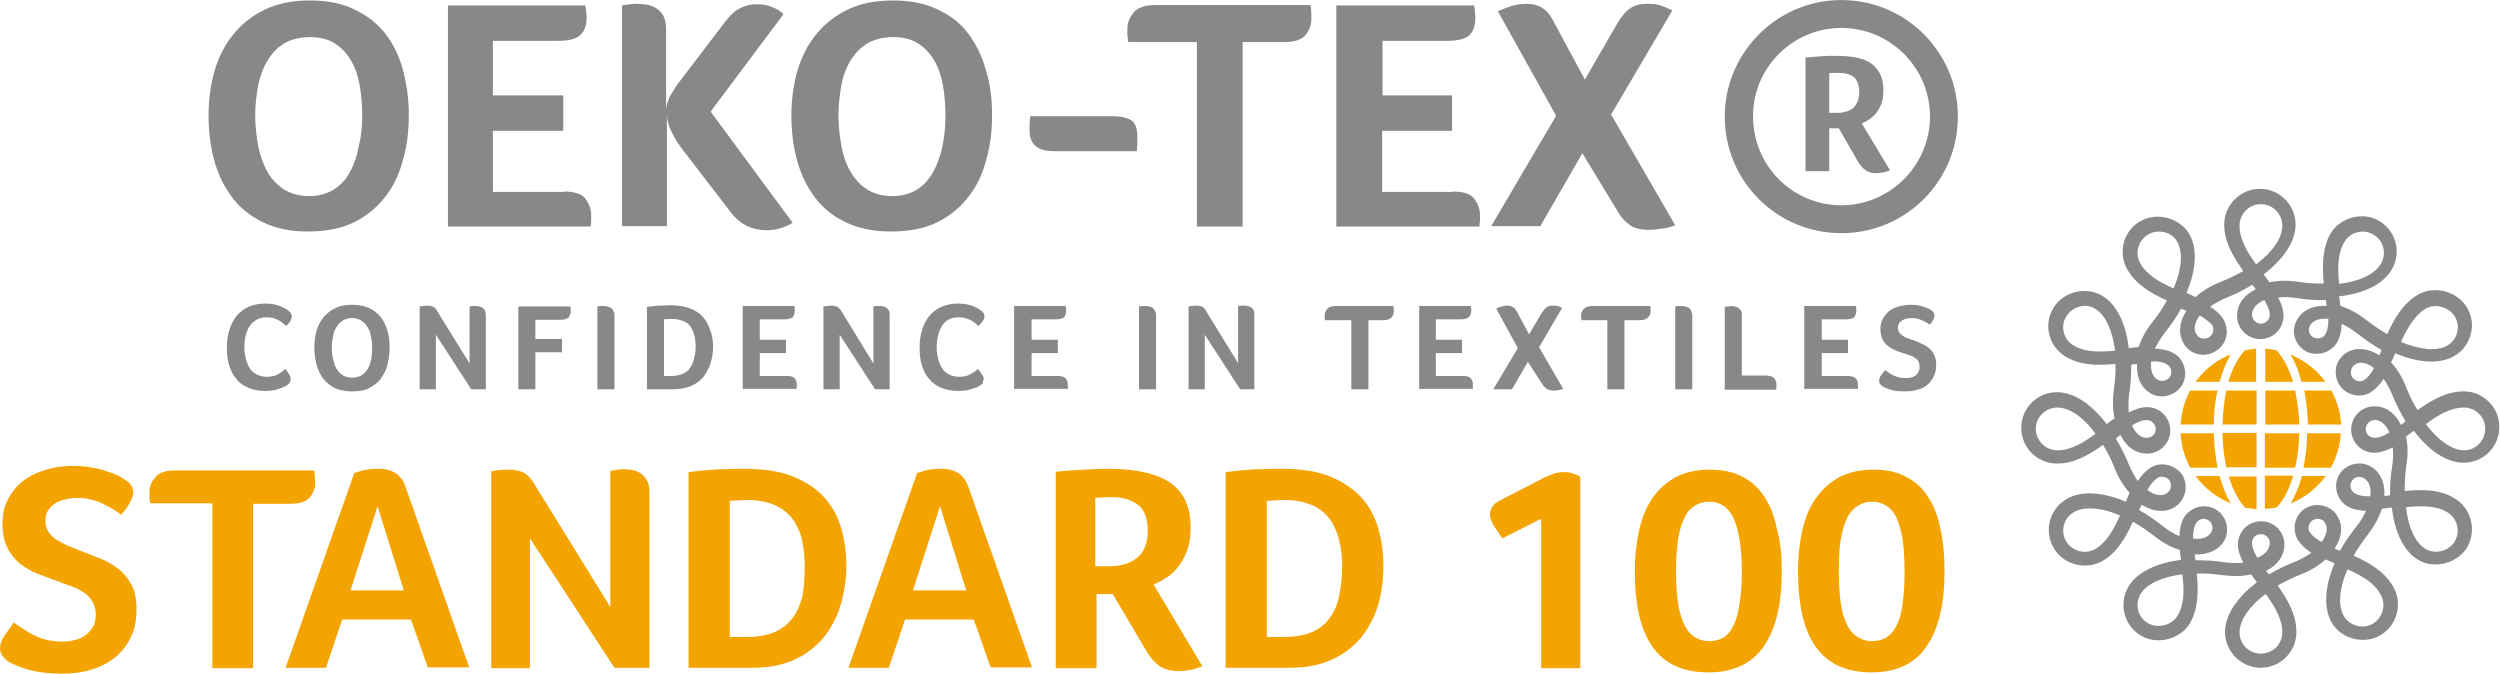
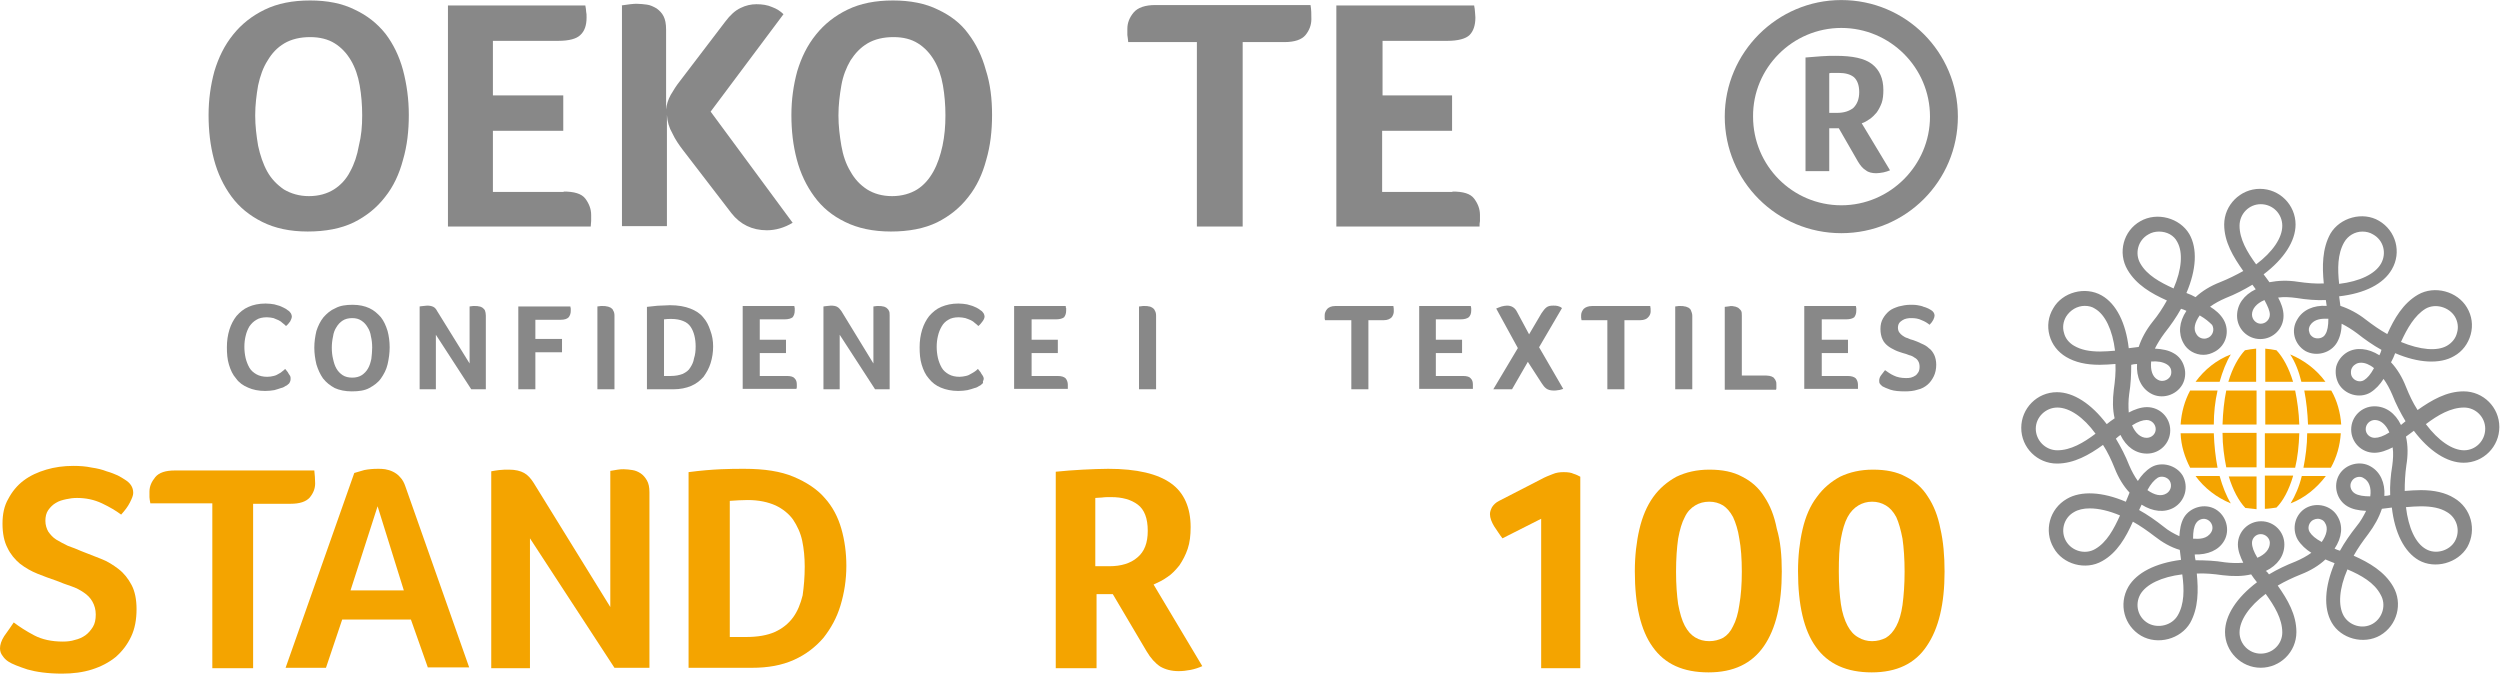
<svg xmlns="http://www.w3.org/2000/svg" width="100%" height="100%" viewBox="0 0 1150 310" version="1.1" xml:space="preserve" style="fill-rule:evenodd;clip-rule:evenodd;stroke-linejoin:round;stroke-miterlimit:2;">
  <g transform="matrix(1.915,0,0,1.915,-38.681,-432.193)">
    <path d="M89.4,318C89.3,318.1 89.1,318.3 88.8,318.4C88.5,318.6 88.2,318.8 87.7,318.9C87.2,319.1 86.7,319.2 86.1,319.4C85.5,319.5 84.7,319.6 83.9,319.6C82.3,319.6 80.9,319.3 79.8,318.8C78.6,318.3 77.6,317.6 76.9,316.6C76.1,315.7 75.6,314.6 75.2,313.3C74.8,312 74.7,310.6 74.7,309.1C74.7,307.6 74.9,306.2 75.3,304.9C75.7,303.6 76.3,302.5 77,301.6C77.8,300.7 78.7,299.9 79.9,299.4C81,298.9 82.4,298.6 84,298.6C84.8,298.6 85.5,298.7 86.1,298.8C86.7,299 87.3,299.1 87.7,299.3C88.2,299.5 88.5,299.7 88.9,299.9C89.2,300.1 89.4,300.3 89.6,300.4C89.8,300.6 89.9,300.7 90.1,301C90.2,301.2 90.3,301.5 90.3,301.7C90.3,302.1 90.1,302.5 89.9,302.9C89.6,303.3 89.3,303.7 88.9,304C88.7,303.8 88.4,303.5 88.1,303.3C87.8,303 87.5,302.8 87.1,302.6C86.7,302.4 86.3,302.3 85.9,302.1C85.4,302 84.9,301.9 84.3,301.9C83.3,301.9 82.4,302.1 81.8,302.5C81.1,302.9 80.6,303.4 80.1,304.1C79.7,304.8 79.4,305.5 79.2,306.4C79,307.2 78.9,308.1 78.9,309C78.9,309.9 79,310.8 79.2,311.7C79.4,312.5 79.7,313.3 80.1,314C80.5,314.7 81.1,315.2 81.8,315.6C82.5,316 83.4,316.2 84.4,316.2C85,316.2 85.5,316.1 85.9,316C86.4,315.9 86.8,315.7 87.1,315.5C87.5,315.3 87.8,315.1 88,314.9C88.3,314.7 88.5,314.5 88.7,314.3C88.8,314.5 89,314.6 89.1,314.8C89.3,315 89.4,315.2 89.5,315.4C89.6,315.6 89.8,315.8 89.9,316C90,316.2 90,316.4 90,316.6C90,316.9 90,317.1 89.9,317.3C89.8,317.6 89.7,317.8 89.4,318" style="fill:rgb(136,136,136);fill-rule:nonzero;" />
  </g>
  <g transform="matrix(1.915,0,0,1.915,-38.681,-432.193)">
    <path d="M113.8,309.1C113.8,310.5 113.6,311.9 113.3,313.2C113,314.5 112.4,315.6 111.7,316.6C111,317.6 110,318.3 108.9,318.9C107.8,319.5 106.4,319.7 104.7,319.7C103.1,319.7 101.7,319.4 100.6,318.9C99.5,318.3 98.6,317.6 97.8,316.6C97.1,315.6 96.6,314.5 96.2,313.2C95.9,311.9 95.7,310.6 95.7,309.2C95.7,307.8 95.9,306.5 96.2,305.2C96.6,304 97.1,302.9 97.9,301.9C98.7,301 99.6,300.2 100.8,299.7C101.9,299.1 103.3,298.9 104.9,298.9C106.5,298.9 107.8,299.2 108.9,299.7C110,300.2 110.9,301 111.7,301.9C112.4,302.8 112.9,303.9 113.3,305.2C113.6,306.3 113.8,307.7 113.8,309.1M109.6,309.2C109.6,308.2 109.5,307.3 109.3,306.5C109.2,305.7 108.9,304.9 108.5,304.3C108.1,303.6 107.6,303.1 107,302.7C106.4,302.3 105.7,302.1 104.8,302.1C103.9,302.1 103.1,302.3 102.5,302.7C101.9,303.1 101.4,303.6 101,304.3C100.6,304.9 100.3,305.7 100.2,306.5C100,307.4 99.9,308.3 99.9,309.2C99.9,310.2 100,311.1 100.2,311.9C100.4,312.8 100.6,313.5 101,314.2C101.4,314.9 101.9,315.4 102.5,315.8C103.1,316.2 103.9,316.4 104.8,316.4C105.7,316.4 106.5,316.2 107.1,315.8C107.7,315.4 108.2,314.9 108.6,314.2C109,313.5 109.2,312.8 109.4,311.9C109.5,311 109.6,310.1 109.6,309.2" style="fill:rgb(136,136,136);fill-rule:nonzero;" />
  </g>
  <g transform="matrix(1.915,0,0,1.915,-38.681,-432.193)">
    <path d="M136.9,319.2L133.4,319.2L124.9,306.1L124.9,319.2L121,319.2L121,299.3C121.2,299.3 121.5,299.2 121.8,299.2C122.1,299.2 122.5,299.1 122.8,299.1C123.4,299.1 123.9,299.2 124.3,299.4C124.7,299.6 125,300 125.2,300.4L133,313L133,299.3C133.3,299.3 133.5,299.2 133.8,299.2L134.4,299.2C134.7,299.2 135,299.2 135.3,299.3C135.6,299.3 135.9,299.5 136.1,299.6C136.3,299.8 136.6,300 136.7,300.3C136.8,300.6 136.9,301 136.9,301.5L136.9,319.2Z" style="fill:rgb(136,136,136);fill-rule:nonzero;" />
  </g>
  <g transform="matrix(1.915,0,0,1.915,-38.681,-432.193)">
    <path d="M148.8,307.1L155.2,307.1L155.2,310.3L148.8,310.3L148.8,319.2L144.7,319.2L144.7,299.3L157.2,299.3C157.2,299.5 157.3,299.7 157.3,299.8L157.3,300.4C157.3,301 157.1,301.5 156.8,301.9C156.4,302.3 155.8,302.5 154.9,302.5L148.8,302.5L148.8,307.1Z" style="fill:rgb(136,136,136);fill-rule:nonzero;" />
  </g>
  <g transform="matrix(1.915,0,0,1.915,-38.681,-432.193)">
    <path d="M163.7,299.3C164,299.3 164.3,299.2 164.5,299.2L165.1,299.2C165.4,299.2 165.7,299.2 166,299.3C166.3,299.3 166.6,299.5 166.9,299.6C167.2,299.8 167.4,300 167.5,300.3C167.7,300.6 167.8,301 167.8,301.5L167.8,319.2L163.7,319.2L163.7,299.3Z" style="fill:rgb(136,136,136);fill-rule:nonzero;" />
  </g>
  <g transform="matrix(1.915,0,0,1.915,-38.681,-432.193)">
    <path d="M191.5,308.9C191.5,310.3 191.3,311.6 190.9,312.9C190.5,314.2 189.9,315.2 189.2,316.2C188.4,317.1 187.4,317.9 186.2,318.4C185,318.9 183.6,319.2 181.9,319.2L175.6,319.2L175.6,299.4C176.9,299.3 177.9,299.1 178.8,299.1C179.7,299.1 180.5,299 181.1,299C183.1,299 184.7,299.3 186,299.8C187.3,300.3 188.4,301 189.1,301.9C189.9,302.8 190.4,303.8 190.8,305C191.3,306.3 191.5,307.6 191.5,308.9M187.3,308.9C187.3,308 187.2,307.1 187,306.3C186.8,305.5 186.5,304.8 186.1,304.2C185.7,303.6 185.1,303.1 184.3,302.8C183.6,302.5 182.6,302.3 181.5,302.3C180.9,302.3 180.3,302.3 179.7,302.4L179.7,316L181.3,316C182.5,316 183.4,315.8 184.2,315.5C185,315.1 185.6,314.7 186,314C186.4,313.4 186.8,312.6 186.9,311.8C187.2,310.9 187.3,310 187.3,308.9" style="fill:rgb(136,136,136);fill-rule:nonzero;" />
  </g>
  <g transform="matrix(1.915,0,0,1.915,-38.681,-432.193)">
    <path d="M209.2,316C210.2,316 210.8,316.2 211.1,316.6C211.5,317 211.6,317.5 211.6,318.1L211.6,318.6C211.6,318.7 211.6,318.9 211.5,319.1L198.6,319.1L198.6,299.2L211,299.2C211,299.4 211.1,299.6 211.1,299.7L211.1,300.3C211.1,301 210.9,301.5 210.6,301.9C210.2,302.2 209.6,302.4 208.6,302.4L202.7,302.4L202.7,307.3L209,307.3L209,310.5L202.7,310.5L202.7,316L209.2,316Z" style="fill:rgb(136,136,136);fill-rule:nonzero;" />
  </g>
  <g transform="matrix(1.915,0,0,1.915,-38.681,-432.193)">
    <path d="M233.9,319.2L230.4,319.2L221.9,306.1L221.9,319.2L218,319.2L218,299.3C218.2,299.3 218.5,299.2 218.8,299.2C219.1,299.2 219.5,299.1 219.8,299.1C220.4,299.1 221,299.2 221.3,299.4C221.7,299.6 222,300 222.3,300.4L230,313L230,299.3C230.3,299.3 230.5,299.2 230.8,299.2L231.4,299.2C231.7,299.2 232,299.2 232.3,299.3C232.6,299.3 232.9,299.5 233.1,299.6C233.3,299.8 233.6,300 233.7,300.3C233.9,300.6 233.9,301 233.9,301.5L233.9,319.2Z" style="fill:rgb(136,136,136);fill-rule:nonzero;" />
  </g>
  <g transform="matrix(1.915,0,0,1.915,-38.681,-432.193)">
    <path d="M256,318C255.9,318.1 255.7,318.3 255.4,318.4C255.1,318.6 254.8,318.8 254.3,318.9C253.8,319.1 253.3,319.2 252.6,319.4C252,319.5 251.2,319.6 250.4,319.6C248.8,319.6 247.4,319.3 246.2,318.8C245,318.3 244.1,317.6 243.3,316.6C242.5,315.7 242,314.6 241.6,313.3C241.2,312 241.1,310.6 241.1,309.1C241.1,307.6 241.3,306.2 241.7,304.9C242.1,303.6 242.7,302.5 243.4,301.6C244.2,300.7 245.1,299.9 246.3,299.4C247.5,298.9 248.8,298.6 250.4,298.6C251.2,298.6 251.9,298.7 252.5,298.8C253.1,299 253.7,299.1 254.1,299.3C254.6,299.5 255,299.7 255.3,299.9C255.6,300.1 255.8,300.3 256,300.4C256.2,300.6 256.3,300.7 256.5,301C256.6,301.2 256.7,301.5 256.7,301.7C256.7,302.1 256.5,302.5 256.2,302.9C255.9,303.3 255.6,303.7 255.2,304C255,303.8 254.7,303.5 254.4,303.3C254.1,303 253.8,302.8 253.4,302.6C253,302.4 252.6,302.3 252.1,302.1C251.6,302 251.1,301.9 250.5,301.9C249.5,301.9 248.6,302.1 248,302.5C247.3,302.9 246.8,303.4 246.4,304.1C246,304.8 245.7,305.5 245.5,306.4C245.3,307.2 245.2,308.1 245.2,309C245.2,309.9 245.3,310.8 245.5,311.7C245.7,312.5 246,313.3 246.4,314C246.8,314.7 247.4,315.2 248.1,315.6C248.8,316 249.7,316.2 250.7,316.2C251.2,316.2 251.7,316.1 252.2,316C252.7,315.9 253.1,315.7 253.4,315.5C253.8,315.3 254.1,315.1 254.4,314.9C254.7,314.7 254.9,314.5 255.1,314.3C255.2,314.5 255.4,314.6 255.5,314.8C255.7,315 255.8,315.2 255.9,315.4C256,315.6 256.2,315.8 256.3,316C256.4,316.2 256.5,316.4 256.5,316.6C256.5,316.9 256.4,317.1 256.3,317.3C256.4,317.6 256.3,317.8 256,318" style="fill:rgb(136,136,136);fill-rule:nonzero;" />
  </g>
  <g transform="matrix(1.915,0,0,1.915,-38.681,-432.193)">
    <path d="M274.2,316C275.2,316 275.8,316.2 276.2,316.6C276.5,317 276.7,317.5 276.7,318.1L276.7,319.1L263.8,319.1L263.8,299.2L276.2,299.2C276.2,299.4 276.2,299.6 276.3,299.7L276.3,300.3C276.3,301 276.1,301.5 275.8,301.9C275.4,302.2 274.8,302.4 273.8,302.4L268,302.4L268,307.3L274.3,307.3L274.3,310.5L268,310.5L268,316L274.2,316Z" style="fill:rgb(136,136,136);fill-rule:nonzero;" />
  </g>
  <g transform="matrix(1.915,0,0,1.915,-38.681,-432.193)">
    <path d="M293.9,299.3C294.2,299.3 294.5,299.2 294.7,299.2L295.3,299.2C295.6,299.2 295.9,299.2 296.2,299.3C296.5,299.3 296.8,299.5 297,299.6C297.3,299.8 297.5,300 297.6,300.3C297.8,300.6 297.9,301 297.9,301.5L297.9,319.2L293.8,319.2L293.8,299.3L293.9,299.3Z" style="fill:rgb(136,136,136);fill-rule:nonzero;" />
  </g>
  <g transform="matrix(1.915,0,0,1.915,-38.681,-432.193)">
-     <path d="M321.5,319.2L318.1,319.2L309.6,306.1L309.6,319.2L305.7,319.2L305.7,299.3C305.9,299.3 306.2,299.2 306.5,299.2C306.8,299.2 307.2,299.1 307.5,299.1C308.1,299.1 308.6,299.2 309,299.4C309.4,299.6 309.7,300 309.9,300.4L317.6,312.9L317.6,299.2C317.9,299.2 318.1,299.1 318.4,299.1L319,299.1C319.3,299.1 319.6,299.1 319.9,299.2C320.2,299.2 320.5,299.4 320.7,299.5C321,299.7 321.2,299.9 321.3,300.2C321.5,300.5 321.5,300.9 321.5,301.4L321.5,319.2Z" style="fill:rgb(136,136,136);fill-rule:nonzero;" />
-   </g>
+     </g>
  <g transform="matrix(1.915,0,0,1.915,-38.681,-432.193)">
    <path d="M344.8,302.6L338.5,302.6C338.4,302.4 338.4,302.2 338.4,302L338.4,301.4C338.4,300.9 338.6,300.4 339,299.9C339.4,299.5 340,299.2 340.9,299.2L354.9,299.2C355,299.6 355,300 355,300.5C355,301 354.8,301.5 354.5,301.9C354.1,302.3 353.5,302.6 352.6,302.6L348.9,302.6L348.9,319.2L344.8,319.2L344.8,302.6Z" style="fill:rgb(136,136,136);fill-rule:nonzero;" />
  </g>
  <g transform="matrix(1.915,0,0,1.915,-38.681,-432.193)">
    <path d="M371.6,316C372.6,316 373.2,316.2 373.5,316.6C373.9,317 374,317.5 374,318.1L374,319.1L361.1,319.1L361.1,299.2L373.5,299.2C373.5,299.4 373.6,299.6 373.6,299.7L373.6,300.3C373.6,301 373.4,301.5 373,301.9C372.6,302.2 372,302.4 371,302.4L365.1,302.4L365.1,307.3L371.4,307.3L371.4,310.5L365.1,310.5L365.1,316L371.6,316Z" style="fill:rgb(136,136,136);fill-rule:nonzero;" />
  </g>
  <g transform="matrix(1.915,0,0,1.915,-38.681,-432.193)">
    <path d="M387.2,312.6L383.4,319.2L378.9,319.2L384.8,309.3L379.6,299.8C380,299.6 380.4,299.5 380.9,299.3C381.3,299.2 381.8,299.1 382.2,299.1C383.3,299.1 384.1,299.6 384.6,300.6L387.5,306L390.5,300.9C390.9,300.3 391.3,299.8 391.7,299.5C392.1,299.2 392.6,299.1 393.3,299.1C393.7,299.1 394.1,299.1 394.4,299.2C394.7,299.3 395.1,299.4 395.4,299.7L389.9,309.1L395.7,319.1C395.3,319.2 394.9,319.4 394.5,319.4C394.1,319.5 393.7,319.5 393.4,319.5C392.6,319.5 392,319.3 391.6,319C391.2,318.7 390.8,318.2 390.5,317.7L387.2,312.6Z" style="fill:rgb(136,136,136);fill-rule:nonzero;" />
  </g>
  <g transform="matrix(1.915,0,0,1.915,-38.681,-432.193)">
    <path d="M406.3,302.6L400.1,302.6C400.1,302.4 400,302.2 400,302L400,301.4C400,300.9 400.2,300.4 400.6,299.9C401,299.5 401.7,299.2 402.6,299.2L416.6,299.2C416.7,299.6 416.7,300 416.7,300.5C416.7,301 416.5,301.5 416.1,301.9C415.8,302.3 415.1,302.6 414.2,302.6L410.4,302.6L410.4,319.2L406.3,319.2L406.3,302.6Z" style="fill:rgb(136,136,136);fill-rule:nonzero;" />
  </g>
  <g transform="matrix(1.915,0,0,1.915,-38.681,-432.193)">
    <path d="M422.6,299.3C422.9,299.3 423.1,299.2 423.4,299.2L424,299.2C424.3,299.2 424.6,299.2 424.9,299.3C425.2,299.3 425.5,299.5 425.8,299.6C426.1,299.8 426.3,300 426.4,300.3C426.5,300.6 426.7,301 426.7,301.5L426.7,319.2L422.6,319.2L422.6,299.3Z" style="fill:rgb(136,136,136);fill-rule:nonzero;" />
  </g>
  <g transform="matrix(1.915,0,0,1.915,-38.681,-432.193)">
    <path d="M438.6,315.9L444.5,315.9C445,315.9 445.4,316 445.7,316.1C446,316.2 446.3,316.4 446.4,316.6C446.6,316.8 446.7,317 446.8,317.3C446.9,317.5 446.9,317.8 446.9,318.1L446.9,318.8C446.9,319.1 446.9,319.2 446.8,319.3L434.5,319.3L434.5,299.4C434.8,299.4 435.1,299.3 435.3,299.3C435.6,299.3 435.8,299.2 435.9,299.2C436.2,299.2 436.5,299.2 436.8,299.3C437.1,299.3 437.4,299.5 437.7,299.6C437.9,299.8 438.2,300 438.4,300.3C438.6,300.6 438.6,301 438.6,301.5L438.6,315.9Z" style="fill:rgb(136,136,136);fill-rule:nonzero;" />
  </g>
  <g transform="matrix(1.915,0,0,1.915,-38.681,-432.193)">
    <path d="M464,316C464.9,316 465.6,316.2 466,316.6C466.3,317 466.5,317.5 466.5,318.1L466.5,319.1L453.6,319.1L453.6,299.2L466,299.2C466,299.4 466.1,299.6 466.1,299.7L466.1,300.3C466.1,301 465.9,301.5 465.6,301.9C465.2,302.2 464.6,302.4 463.6,302.4L457.8,302.4L457.8,307.3L464.1,307.3L464.1,310.5L457.8,310.5L457.8,316L464,316Z" style="fill:rgb(136,136,136);fill-rule:nonzero;" />
  </g>
  <g transform="matrix(1.915,0,0,1.915,-38.681,-432.193)">
    <path d="M473,314.6C473.6,315 474.2,315.5 475.1,315.9C475.9,316.3 476.9,316.5 478,316.5C478.4,316.5 478.8,316.5 479.2,316.4C479.6,316.3 480,316.1 480.3,315.9C480.6,315.7 480.8,315.4 481,315.1C481.2,314.8 481.3,314.3 481.3,313.8C481.3,313.3 481.2,312.8 481,312.5C480.8,312.1 480.5,311.8 480.1,311.6C479.7,311.3 479.3,311.1 478.8,311C478.3,310.8 477.8,310.6 477.3,310.5C476.7,310.3 476,310.1 475.4,309.8C474.8,309.5 474.2,309.2 473.7,308.8C473.2,308.4 472.7,307.9 472.4,307.2C472.1,306.6 471.9,305.7 471.9,304.7C471.9,303.7 472.1,302.9 472.5,302.2C472.9,301.5 473.4,300.9 474,300.4C474.6,299.9 475.4,299.6 476.3,299.3C477.1,299.1 478.1,298.9 479,298.9C479.6,298.9 480.3,298.9 480.8,299C481.4,299.1 481.9,299.2 482.3,299.4C482.8,299.5 483.1,299.7 483.4,299.8C483.7,300 484,300.1 484.1,300.2C484.6,300.5 484.9,301 484.9,301.5C484.9,301.7 484.8,302.1 484.6,302.5C484.4,302.9 484.1,303.3 483.7,303.7C483.2,303.3 482.6,302.9 481.8,302.6C481,302.2 480.2,302.1 479.3,302.1C479,302.1 478.6,302.1 478.2,302.2C477.8,302.3 477.5,302.4 477.2,302.6C476.9,302.8 476.6,303 476.4,303.3C476.2,303.6 476.1,304 476.1,304.4C476.1,304.8 476.2,305.2 476.4,305.5C476.6,305.8 476.9,306.1 477.2,306.3C477.5,306.5 477.9,306.8 478.4,306.9C478.8,307.1 479.3,307.3 479.8,307.4C480.4,307.6 481.1,307.9 481.7,308.2C482.4,308.5 483,308.8 483.5,309.3C484.1,309.7 484.5,310.3 484.8,310.9C485.1,311.5 485.3,312.4 485.3,313.3C485.3,314.3 485.1,315.3 484.7,316.1C484.3,316.9 483.8,317.6 483.2,318.1C482.6,318.6 481.8,319.1 480.8,319.3C479.9,319.6 478.9,319.7 477.8,319.7C476.4,319.7 475.2,319.6 474.3,319.3C473.4,319 472.8,318.7 472.4,318.5C472.2,318.3 472,318.2 471.8,317.9C471.6,317.7 471.6,317.4 471.6,317.1C471.6,316.8 471.7,316.3 472,315.9C472.4,315.4 472.7,315 473,314.6" style="fill:rgb(136,136,136);fill-rule:nonzero;" />
  </g>
  <g transform="matrix(1.915,0,0,1.915,-38.681,-432.193)">
    <path d="M118.4,253.3C118.4,257.1 118,260.7 117,264.1C116.1,267.5 114.7,270.5 112.7,273C110.7,275.6 108.2,277.6 105.2,279.1C102.1,280.6 98.4,281.3 94.1,281.3C89.8,281.3 86.2,280.5 83.2,279C80.2,277.5 77.7,275.5 75.8,272.9C73.9,270.3 72.5,267.4 71.6,264C70.7,260.6 70.3,257.1 70.3,253.3C70.3,249.6 70.8,246.1 71.7,242.8C72.7,239.5 74.1,236.6 76.2,234C78.2,231.5 80.7,229.5 83.8,228C86.9,226.5 90.5,225.8 94.7,225.8C98.8,225.8 102.4,226.5 105.4,228C108.4,229.4 110.8,231.3 112.8,233.8C114.7,236.3 116.1,239.2 117,242.5C117.9,245.9 118.4,249.5 118.4,253.3M107.2,253.4C107.2,250.9 107,248.5 106.6,246.2C106.2,243.9 105.5,241.9 104.5,240.2C103.5,238.5 102.2,237.1 100.6,236.1C99,235.1 97,234.6 94.7,234.6C92.3,234.6 90.2,235.1 88.5,236.1C86.8,237.1 85.5,238.5 84.5,240.2C83.4,241.9 82.7,243.9 82.2,246.2C81.8,248.5 81.5,250.9 81.5,253.4C81.5,256 81.8,258.3 82.2,260.7C82.7,263 83.4,265.1 84.4,266.9C85.4,268.7 86.8,270.1 88.4,271.2C90.1,272.2 92.1,272.8 94.4,272.8C96.8,272.8 98.8,272.2 100.4,271.2C102,270.2 103.4,268.7 104.3,266.9C105.3,265.1 106,263 106.4,260.7C107,258.3 107.2,256 107.2,253.4" style="fill:rgb(136,136,136);fill-rule:nonzero;" />
  </g>
  <g transform="matrix(1.915,0,0,1.915,-38.681,-432.193)">
    <path d="M155.6,271.7C158.1,271.7 159.9,272.2 160.8,273.4C161.7,274.6 162.2,275.9 162.2,277.3L162.2,278.8C162.2,279.2 162.1,279.6 162.1,280.1L127.8,280.1L127.8,227L160.8,227C160.9,227.6 161,228.1 161,228.5C161.1,228.9 161.1,229.3 161.1,229.9C161.1,231.8 160.6,233.2 159.6,234.1C158.7,235 156.9,235.5 154.3,235.5L138.6,235.5L138.6,248.6L155.5,248.6L155.5,257.1L138.6,257.1L138.6,271.8L155.6,271.8L155.6,271.7Z" style="fill:rgb(136,136,136);fill-rule:nonzero;" />
  </g>
  <g transform="matrix(1.915,0,0,1.915,-38.681,-432.193)">
    <path d="M169.4,227C170.2,226.9 170.9,226.8 171.6,226.7C172.3,226.6 172.9,226.6 173.2,226.6C174,226.6 174.8,226.7 175.6,226.8C176.4,226.9 177.2,227.3 177.9,227.7C178.6,228.2 179.2,228.8 179.6,229.6C180,230.4 180.2,231.4 180.2,232.8L180.2,252C180.3,250.8 180.7,249.6 181.3,248.5C182,247.3 182.7,246.2 183.5,245.2L194.4,230.9C195.6,229.3 196.8,228.2 198.1,227.6C199.3,227 200.6,226.7 201.9,226.7C203.3,226.7 204.6,226.9 205.7,227.4C206.8,227.8 207.7,228.4 208.4,229.1L190.9,252.5L210.6,279.2C208.6,280.4 206.5,281 204.4,281C200.9,281 198,279.6 195.9,276.9L184.3,261.8C183.3,260.5 182.4,259.2 181.7,257.7C180.9,256.3 180.5,254.9 180.4,253.3L180.4,280L169.6,280L169.6,227L169.4,227Z" style="fill:rgb(136,136,136);fill-rule:nonzero;" />
  </g>
  <g transform="matrix(1.915,0,0,1.915,-38.681,-432.193)">
    <path d="M258.5,253.3C258.5,257.1 258.1,260.7 257.1,264.1C256.2,267.5 254.8,270.5 252.8,273C250.8,275.6 248.3,277.6 245.3,279.1C242.2,280.6 238.5,281.3 234.2,281.3C229.9,281.3 226.2,280.5 223.2,279C220.1,277.5 217.7,275.5 215.8,272.9C213.9,270.3 212.5,267.4 211.6,264C210.7,260.6 210.3,257.1 210.3,253.3C210.3,249.6 210.8,246.1 211.7,242.8C212.7,239.5 214.1,236.6 216.2,234C218.2,231.5 220.7,229.5 223.8,228C226.9,226.5 230.5,225.8 234.7,225.8C238.8,225.8 242.5,226.5 245.5,228C248.5,229.4 251,231.3 252.8,233.8C254.7,236.3 256.1,239.2 257,242.5C258.1,245.9 258.5,249.5 258.5,253.3M247.3,253.4C247.3,250.9 247.1,248.5 246.7,246.2C246.3,243.9 245.6,241.9 244.6,240.2C243.6,238.5 242.3,237.1 240.7,236.1C239.1,235.1 237.2,234.6 234.8,234.6C232.4,234.6 230.3,235.1 228.6,236.1C226.9,237.1 225.6,238.5 224.5,240.2C223.5,241.9 222.7,243.9 222.3,246.2C221.9,248.5 221.6,250.9 221.6,253.4C221.6,256 221.9,258.3 222.3,260.7C222.7,263 223.4,265.1 224.5,266.9C225.5,268.7 226.8,270.1 228.5,271.2C230.1,272.2 232.1,272.8 234.5,272.8C236.8,272.8 238.9,272.2 240.5,271.2C242.1,270.2 243.4,268.7 244.4,266.9C245.4,265.1 246.1,263 246.6,260.7C247.1,258.3 247.3,256 247.3,253.4" style="fill:rgb(136,136,136);fill-rule:nonzero;" />
  </g>
  <g transform="matrix(1.915,0,0,1.915,-38.681,-432.193)">
-     <path d="M273.2,262C269.4,262 267.5,260.3 267.5,257C267.5,255.8 267.5,254.7 267.7,253.6L287.5,253.6C289.2,253.6 290.7,253.9 291.8,254.5C292.9,255.1 293.4,256.4 293.4,258.6L293.4,260.3C293.3,260.9 293.3,261.4 293.3,262L273.2,262Z" style="fill:rgb(136,136,136);fill-rule:nonzero;" />
-   </g>
+     </g>
  <g transform="matrix(1.915,0,0,1.915,-38.681,-432.193)">
    <path d="M307.8,235.8L291.2,235.8L291.2,235.7C291.1,235.1 291.1,234.5 291,234.1L291,232.6C291,231.2 291.5,229.9 292.5,228.7C293.5,227.5 295.3,226.9 297.7,226.9L335,226.9C335.2,228 335.2,229.2 335.2,230.3C335.2,231.7 334.7,233 333.8,234.1C332.9,235.2 331.2,235.8 328.7,235.8L318.7,235.8L318.7,280.1L307.7,280.1L307.7,235.8L307.8,235.8Z" style="fill:rgb(136,136,136);fill-rule:nonzero;" />
  </g>
  <g transform="matrix(1.915,0,0,1.915,-38.681,-432.193)">
    <path d="M369.1,271.7C371.7,271.7 373.4,272.2 374.3,273.4C375.2,274.6 375.7,275.9 375.7,277.3L375.7,278.8C375.6,279.2 375.6,279.6 375.6,280.1L341.2,280.1L341.2,227L374.3,227C374.4,227.6 374.5,228.1 374.5,228.5C374.5,228.9 374.6,229.3 374.6,229.9C374.6,231.8 374.1,233.2 373.2,234.1C372.3,235 370.4,235.5 367.9,235.5L352.3,235.5L352.3,248.6L369,248.6L369,257.1L352.2,257.1L352.2,271.8L369.1,271.8L369.1,271.7Z" style="fill:rgb(136,136,136);fill-rule:nonzero;" />
  </g>
  <g transform="matrix(1.915,0,0,1.915,-38.681,-432.193)">
-     <path d="M400.3,262.5L390.2,280L378.4,280L394,253.5L380,228.4C381.1,227.9 382.2,227.5 383.3,227.1C384.5,226.8 385.7,226.6 386.9,226.6C389.8,226.6 391.9,227.9 393.2,230.5L400.9,244.8L408.7,231.3C409.7,229.6 410.7,228.4 411.8,227.7C412.8,226.9 414.3,226.6 416.1,226.6C417.2,226.6 418.2,226.7 419.1,227C420,227.3 420.9,227.7 421.9,228.2L407.2,253.2L422.6,279.8C421.6,280.2 420.5,280.5 419.4,280.6C418.3,280.8 417.3,280.9 416.4,280.9C414.3,280.9 412.6,280.5 411.5,279.6C410.3,278.7 409.3,277.5 408.5,276L400.3,262.5Z" style="fill:rgb(136,136,136);fill-rule:nonzero;" />
-   </g>
+     </g>
  <g transform="matrix(1.915,0,0,1.915,-38.681,-432.193)">
    <path d="M462.5,232.4C474.2,232.4 483.8,241.9 483.8,253.7C483.8,265.4 474.2,275 462.5,275C450.8,275 441.3,265.5 441.3,253.7C441.2,242 450.8,232.4 462.5,232.4M462.5,225.7C447.1,225.7 434.5,238.3 434.5,253.7C434.5,269.2 447,281.7 462.5,281.7C478,281.7 490.5,269.2 490.5,253.7C490.5,238.2 478,225.7 462.5,225.7" style="fill:rgb(136,136,136);fill-rule:nonzero;" />
  </g>
  <g transform="matrix(1.915,0,0,1.915,-38.681,-432.193)">
    <path d="M472.6,247.3C472.6,248.5 472.5,249.5 472.2,250.4C471.9,251.2 471.5,252 471,252.7C470.5,253.3 469.9,253.9 469.3,254.3C468.7,254.7 468.1,255.1 467.4,255.3L474.2,266.6C473.7,266.8 473.1,267 472.6,267.1C472,267.2 471.4,267.3 470.9,267.3C469.9,267.3 469,267.1 468.4,266.6C467.7,266.2 467.1,265.5 466.5,264.5L461.9,256.5L459.6,256.5L459.6,266.8L453.9,266.8L453.9,239.5C455.2,239.4 456.4,239.3 457.7,239.2C459,239.1 460.1,239.1 461.2,239.1C465.2,239.1 468.1,239.7 469.9,241.1C471.7,242.5 472.6,244.6 472.6,247.3M466.8,247.8C466.8,246.1 466.3,244.9 465.5,244.2C464.6,243.5 463.4,243.2 461.8,243.2L460.5,243.2C460.1,243.2 459.8,243.2 459.6,243.3L459.6,252.8L461.5,252.8C463.1,252.8 464.4,252.4 465.4,251.6C466.3,250.7 466.8,249.5 466.8,247.8" style="fill:rgb(136,136,136);fill-rule:nonzero;" />
  </g>
  <g transform="matrix(1.915,0,0,1.915,-38.681,-432.193)">
    <path d="M23.5,375.2C24.8,376.2 26.5,377.3 28.4,378.3C30.3,379.3 32.6,379.8 35.3,379.8C36.3,379.8 37.3,379.7 38.2,379.4C39.1,379.2 40,378.8 40.7,378.3C41.4,377.8 42,377.1 42.5,376.3C43,375.5 43.2,374.5 43.2,373.3C43.2,372.1 42.9,371.1 42.4,370.2C41.9,369.3 41.2,368.6 40.3,368C39.4,367.4 38.5,366.9 37.3,366.5C36.1,366.1 35,365.7 33.8,365.2C32.3,364.7 30.7,364.1 29.2,363.5C27.7,362.9 26.3,362.1 25,361.1C23.8,360.1 22.7,358.8 22,357.3C21.2,355.8 20.8,353.8 20.8,351.5C20.8,349.2 21.2,347.2 22.2,345.5C23.1,343.8 24.3,342.3 25.9,341.1C27.5,339.9 29.3,339.1 31.3,338.5C33.3,337.9 35.5,337.6 37.8,337.6C39.4,337.6 40.8,337.7 42.2,338C43.6,338.2 44.8,338.5 45.8,338.9C46.9,339.2 47.8,339.6 48.5,339.9C49.2,340.3 49.8,340.6 50.2,340.9C51.5,341.7 52.2,342.7 52.2,344.1C52.2,344.7 51.9,345.4 51.4,346.4C50.9,347.4 50.2,348.3 49.3,349.3C48.1,348.4 46.6,347.5 44.7,346.6C42.8,345.7 40.8,345.3 38.7,345.3C37.8,345.3 37,345.4 36.1,345.6C35.2,345.8 34.4,346 33.6,346.5C32.9,346.9 32.3,347.5 31.8,348.2C31.3,348.9 31.1,349.8 31.1,350.8C31.1,351.8 31.4,352.7 31.8,353.4C32.3,354.1 32.9,354.8 33.7,355.3C34.5,355.8 35.5,356.3 36.5,356.8C37.6,357.2 38.7,357.6 39.8,358.1C41.3,358.7 42.9,359.3 44.4,359.9C46,360.5 47.4,361.4 48.7,362.4C50,363.4 51,364.7 51.8,366.2C52.6,367.7 53,369.7 53,372C53,374.5 52.6,376.7 51.7,378.6C50.8,380.5 49.6,382.1 48,383.5C46.4,384.8 44.5,385.8 42.3,386.5C40.1,387.2 37.7,387.5 35.1,387.5C31.7,387.5 28.9,387.1 26.8,386.5C24.7,385.8 23.1,385.2 22.2,384.6C21.6,384.2 21.2,383.8 20.8,383.2C20.4,382.7 20.2,382.1 20.2,381.4C20.2,380.6 20.5,379.6 21.2,378.5C22.1,377.3 22.8,376.2 23.5,375.2" style="fill:rgb(244,164,0);fill-rule:nonzero;" />
  </g>
  <g transform="matrix(1.915,0,0,1.915,-38.681,-432.193)">
    <path d="M71.2,346.6L56.3,346.6L56.3,346.5C56.2,345.9 56.1,345.5 56.1,345.1L56.1,343.8C56.1,342.5 56.6,341.4 57.5,340.3C58.4,339.2 60,338.7 62.2,338.7L95.7,338.7C95.8,339.7 95.9,340.7 95.9,341.8C95.9,343 95.5,344.1 94.6,345.2C93.7,346.2 92.2,346.7 90,346.7L81,346.7L81,386.2L71.2,386.2L71.2,346.6Z" style="fill:rgb(244,164,0);fill-rule:nonzero;" />
  </g>
  <g transform="matrix(1.915,0,0,1.915,-38.681,-432.193)">
    <path d="M123,386.1L118.9,374.5L102.4,374.5L98.5,386.1L88.8,386.1L105.3,339.3C105.9,339.1 106.7,338.9 107.7,338.6C108.7,338.4 109.8,338.3 111,338.3C111.5,338.3 112.1,338.3 112.7,338.4C113.3,338.5 114,338.7 114.6,339C115.2,339.3 115.8,339.7 116.3,340.3C116.9,340.9 117.3,341.7 117.6,342.6L132.9,386L123,386L123,386.1ZM110.9,347.3L104.4,367.5L117.2,367.5L110.9,347.3Z" style="fill:rgb(244,164,0);fill-rule:nonzero;" />
  </g>
  <g transform="matrix(1.915,0,0,1.915,-38.681,-432.193)">
    <path d="M176.2,386.1L167.8,386.1L147.5,355L147.5,386.2L138.2,386.2L138.2,338.9C138.7,338.8 139.3,338.7 140.1,338.6C140.9,338.5 141.7,338.5 142.5,338.5C144,338.5 145.2,338.8 146.1,339.3C147,339.8 147.7,340.6 148.4,341.7L166.8,371.5L166.8,338.8C167.5,338.7 168.1,338.6 168.6,338.5C169.2,338.4 169.6,338.4 170,338.4C170.7,338.4 171.4,338.5 172.1,338.6C172.8,338.7 173.5,339 174.1,339.4C174.7,339.8 175.2,340.4 175.6,341.1C176,341.8 176.2,342.7 176.2,343.9L176.2,386.1Z" style="fill:rgb(244,164,0);fill-rule:nonzero;" />
  </g>
  <g transform="matrix(1.915,0,0,1.915,-38.681,-432.193)">
    <path d="M223.5,361.6C223.5,365 223,368.1 222.1,371.1C221.2,374.1 219.8,376.6 218,378.9C216.1,381.1 213.8,382.9 210.9,384.2C208,385.5 204.7,386.1 200.8,386.1L185.6,386.1L185.6,339.1C188.6,338.7 191.2,338.5 193.4,338.4C195.5,338.3 197.4,338.3 199,338.3C203.8,338.3 207.7,338.9 210.8,340.2C213.9,341.5 216.5,343.2 218.3,345.3C220.2,347.4 221.5,349.9 222.3,352.7C223.1,355.5 223.5,358.5 223.5,361.6M213.5,361.8C213.5,359.6 213.3,357.5 212.9,355.6C212.5,353.7 211.7,352 210.7,350.5C209.7,349.1 208.2,347.9 206.5,347.1C204.7,346.3 202.5,345.8 199.8,345.8C198.4,345.8 197,345.9 195.5,346L195.5,378.7L199.4,378.7C202.2,378.7 204.5,378.3 206.3,377.5C208.1,376.7 209.6,375.5 210.7,374C211.8,372.5 212.5,370.7 213,368.7C213.3,366.6 213.5,364.3 213.5,361.8" style="fill:rgb(244,164,0);fill-rule:nonzero;" />
  </g>
  <g transform="matrix(1.915,0,0,1.915,-38.681,-432.193)">
-     <path d="M258.2,386.1L254.1,374.5L237.6,374.5L233.7,386.1L224,386.1L240.5,339.3C241.1,339.1 241.9,338.9 242.9,338.6C243.9,338.4 245,338.3 246.2,338.3C246.7,338.3 247.3,338.3 247.9,338.4C248.5,338.5 249.2,338.7 249.8,339C250.4,339.3 251,339.7 251.5,340.3C252,340.9 252.5,341.7 252.8,342.6L268.1,386L258.2,386L258.2,386.1ZM246,347.3L239.5,367.5L252.3,367.5L246,347.3Z" style="fill:rgb(244,164,0);fill-rule:nonzero;" />
-   </g>
+     </g>
  <g transform="matrix(1.915,0,0,1.915,-38.681,-432.193)">
    <path d="M306.2,352.3C306.2,354.3 306,356 305.5,357.5C305,359 304.3,360.3 303.5,361.5C302.6,362.6 301.7,363.6 300.6,364.3C299.5,365.1 298.4,365.6 297.3,366.1L309,385.7C308.1,386.1 307.2,386.4 306.2,386.6C305.2,386.8 304.2,386.9 303.3,386.9C301.6,386.9 300.1,386.5 298.9,385.8C297.7,385 296.6,383.8 295.6,382.1L287.5,368.4L283.6,368.4L283.6,386.2L273.8,386.2L273.8,339C275.9,338.8 278.1,338.6 280.3,338.5C282.5,338.4 284.5,338.3 286.4,338.3C293.3,338.3 298.3,339.5 301.5,341.8C304.6,344 306.2,347.6 306.2,352.3M295.9,353.2C295.9,350.2 295.1,348.1 293.5,346.9C291.9,345.7 289.8,345.1 287.1,345.1C286.3,345.1 285.5,345.1 284.9,345.2C284.3,345.2 283.8,345.3 283.3,345.3L283.3,361.7L286.7,361.7C289.5,361.7 291.8,361 293.4,359.6C295.1,358.2 295.9,356.1 295.9,353.2" style="fill:rgb(244,164,0);fill-rule:nonzero;" />
  </g>
  <g transform="matrix(1.915,0,0,1.915,-38.681,-432.193)">
-     <path d="M352.5,361.6C352.5,365 352.1,368.1 351.2,371.1C350.3,374.1 348.9,376.6 347.1,378.9C345.2,381.1 342.9,382.9 340,384.2C337.1,385.5 333.7,386.1 329.8,386.1L314.6,386.1L314.6,339.1C317.6,338.7 320.2,338.5 322.4,338.4C324.6,338.3 326.4,338.3 328,338.3C332.8,338.3 336.7,338.9 339.8,340.2C342.9,341.5 345.4,343.2 347.3,345.3C349.2,347.4 350.5,349.9 351.3,352.7C352.1,355.5 352.5,358.5 352.5,361.6M342.6,361.8C342.6,359.6 342.4,357.5 341.9,355.6C341.5,353.7 340.7,352 339.7,350.5C338.7,349.1 337.3,347.9 335.5,347.1C333.7,346.3 331.5,345.8 328.8,345.8C327.4,345.8 326,345.9 324.5,346L324.5,378.7L328.4,378.7C331.2,378.7 333.5,378.3 335.4,377.5C337.2,376.7 338.7,375.5 339.7,374C340.8,372.5 341.5,370.7 341.9,368.7C342.3,366.6 342.6,364.3 342.6,361.8" style="fill:rgb(244,164,0);fill-rule:nonzero;" />
-   </g>
+     </g>
  <g transform="matrix(1.915,0,0,1.915,-38.681,-432.193)">
    <path d="M390.4,386.2L390.4,350.3L381.1,355C380.4,354.1 379.8,353.1 379.1,352.1C378.5,351.1 378.1,350.1 378.1,349.2C378.1,348.6 378.3,348.1 378.6,347.5C379,346.9 379.5,346.4 380.3,346L390.4,340.8C391.3,340.3 392.3,339.9 393.1,339.6C394,339.2 394.9,339.1 395.8,339.1C396.8,339.1 397.6,339.2 398.2,339.5C398.9,339.7 399.4,340 399.8,340.2L399.8,386.2L390.4,386.2Z" style="fill:rgb(244,164,0);fill-rule:nonzero;" />
  </g>
  <g transform="matrix(1.915,0,0,1.915,-38.681,-432.193)">
    <path d="M448.2,363C448.2,370.7 446.8,376.7 443.9,380.9C441,385.1 436.6,387.2 430.6,387.2C424.5,387.2 420.1,385.2 417.2,381.1C414.3,377.1 412.9,371 412.9,362.9C412.9,359.2 413.3,355.8 414,352.8C414.7,349.8 415.8,347.2 417.3,345.1C418.8,343 420.7,341.4 422.9,340.2C425.2,339.1 427.8,338.5 430.8,338.5C433.9,338.5 436.5,339 438.7,340.2C440.9,341.3 442.7,342.9 444,345C445.4,347.1 446.4,349.6 447,352.7C447.9,355.7 448.2,359.2 448.2,363M438.6,363C438.6,359.9 438.4,357.2 438,355.1C437.7,353 437.1,351.2 436.5,349.9C435.8,348.6 435,347.7 434.1,347.1C433.1,346.5 432,346.2 430.8,346.2C429.5,346.2 428.4,346.5 427.4,347.1C426.4,347.7 425.5,348.6 424.9,349.9C424.2,351.2 423.7,352.9 423.3,355.1C423,357.2 422.8,359.9 422.8,363C422.8,366.1 423,368.7 423.3,370.8C423.7,372.9 424.2,374.7 424.9,376C425.6,377.3 426.4,378.2 427.4,378.8C428.4,379.4 429.5,379.7 430.8,379.7C432,379.7 433.1,379.4 434.1,378.9C435.1,378.3 435.9,377.4 436.5,376.1C437.2,374.8 437.7,373.1 438,371C438.4,368.7 438.6,366.1 438.6,363" style="fill:rgb(244,164,0);fill-rule:nonzero;" />
  </g>
  <g transform="matrix(1.915,0,0,1.915,-38.681,-432.193)">
    <path d="M487.3,363C487.3,370.7 485.9,376.7 483,380.9C480.2,385.1 475.8,387.2 469.8,387.2C463.8,387.2 459.3,385.2 456.4,381.1C453.5,377.1 452.1,371 452.1,362.9C452.1,359.2 452.5,355.8 453.2,352.8C453.9,349.8 455,347.2 456.6,345.1C458.1,343 460,341.4 462.2,340.2C464.5,339.1 467.1,338.5 470.1,338.5C473.2,338.5 475.8,339 478,340.2C480.2,341.3 482,342.9 483.3,345C484.7,347.1 485.7,349.6 486.3,352.7C487,355.7 487.3,359.2 487.3,363M477.7,363C477.7,359.9 477.5,357.2 477.2,355.1C476.8,353 476.3,351.2 475.7,349.9C475,348.6 474.2,347.7 473.2,347.1C472.2,346.5 471.1,346.2 469.9,346.2C468.7,346.2 467.6,346.5 466.6,347.1C465.6,347.7 464.7,348.6 464,349.9C463.3,351.2 462.8,352.9 462.4,355.1C462,357.2 461.9,359.9 461.9,363C461.9,366.1 462.1,368.7 462.4,370.8C462.7,372.9 463.3,374.7 464,376C464.7,377.3 465.5,378.2 466.6,378.8C467.6,379.4 468.7,379.7 469.9,379.7C471.1,379.7 472.2,379.4 473.2,378.9C474.2,378.3 475,377.4 475.7,376.1C476.4,374.8 476.9,373.1 477.2,371C477.5,368.7 477.7,366.1 477.7,363" style="fill:rgb(244,164,0);fill-rule:nonzero;" />
  </g>
  <g transform="matrix(1.909,0,0,1.909,-34.651,-489.844)">
    <path d="M562.9,417.5C558.2,417.5 554.3,413.6 554.3,408.9C554.3,404.9 557.1,400.6 562,396.9C561.5,396.3 561,395.6 560.6,395C558.5,395.5 556.2,395.5 553.7,395.2C551.6,394.9 549.5,394.7 547.5,394.8C547.9,398.9 547.9,403.1 545.9,406.7C543.6,410.6 538.1,412.1 534.1,409.8C530,407.4 528.6,402.2 531,398C533,394.6 537.5,392.3 543.7,391.5C543.6,390.7 543.5,389.9 543.4,389.1C541.3,388.5 539.2,387.3 537.3,385.8C535.6,384.5 533.9,383.3 532.1,382.3C530.4,386.1 528.3,389.8 524.7,391.8C520.7,394.1 515.2,392.6 513,388.6C510.6,384.5 512,379.2 516.2,376.8C519.6,374.8 524.8,375.1 530.4,377.5C530.7,376.8 531,376 531.3,375.3C529.8,373.7 528.6,371.7 527.7,369.4C526.9,367.4 526,365.5 524.9,363.8C521.6,366.2 517.9,368.3 513.8,368.3C509.1,368.3 505.2,364.5 505.2,359.7C505.2,355 509,351.1 513.8,351.1C517.8,351.1 522.1,353.9 525.8,358.8C526.4,358.3 527.1,357.8 527.7,357.4C527.2,355.3 527.2,352.9 527.5,350.5C527.8,348.4 528,346.3 527.9,344.3C526.6,344.4 525.4,344.5 524.1,344.5C520.8,344.5 518.2,343.9 516,342.6C514,341.4 512.6,339.6 512,337.4C511.4,335.2 511.7,332.9 512.9,330.9C515.1,327 520.6,325.5 524.6,327.8C528.1,329.8 530.4,334.4 531.1,340.5C531.9,340.4 532.7,340.3 533.5,340.2C534.2,338.1 535.3,336.1 536.8,334.2C538.2,332.5 539.3,330.8 540.3,329C536.5,327.3 532.9,325.2 530.8,321.6C528.4,317.5 529.8,312.2 533.9,309.9C537.9,307.6 543.4,309.1 545.7,313C547.7,316.5 547.4,321.6 545,327.2C545.8,327.5 546.5,327.8 547.2,328.2C548.8,326.7 550.8,325.5 553.1,324.6C555.1,323.8 556.9,322.9 558.7,321.9C556.3,318.5 554.1,314.9 554.1,310.7C554.1,306 558,302.1 562.7,302.1C567.5,302.1 571.3,306 571.3,310.7C571.3,314.7 568.5,319 563.6,322.7C564.1,323.4 564.6,324 565,324.6C567.1,324.2 569.4,324.1 571.9,324.5C574,324.8 576.1,325 578.1,324.9C577.7,320.8 577.7,316.5 579.7,312.9C582,309 587.5,307.5 591.4,309.8C595.5,312.2 596.9,317.4 594.5,321.5C592.5,325 588,327.3 581.8,328C581.9,328.8 582,329.6 582.1,330.3C584.2,331 586.3,332.1 588.2,333.6C589.9,334.9 591.6,336.1 593.4,337.1C595.1,333.3 597.2,329.7 600.8,327.6C604.8,325.3 610.3,326.8 612.6,330.7C613.8,332.7 614.1,335 613.5,337.2C612.9,339.4 611.5,341.3 609.5,342.4C606.1,344.4 600.9,344.1 595.3,341.7C595,342.5 594.7,343.2 594.3,343.9C595.8,345.5 597,347.5 597.9,349.8C598.7,351.8 599.6,353.7 600.7,355.4C604.1,353 607.7,350.9 611.8,350.9C616.5,350.9 620.4,354.7 620.4,359.5C620.4,364.2 616.6,368.1 611.8,368.1C607.8,368.1 603.5,365.3 599.8,360.4C599.1,360.9 598.5,361.4 597.9,361.8C598.4,363.9 598.4,366.3 598,368.7C597.7,370.8 597.6,372.9 597.6,374.9C598.9,374.8 600.2,374.7 601.5,374.7C604.7,374.7 607.4,375.3 609.5,376.6C613.6,379 615,384.2 612.7,388.4C610.4,392.3 604.9,393.8 601,391.6C597.5,389.6 595.2,385 594.5,378.9C593.7,379 592.9,379.1 592.1,379.2C591.4,381.3 590.3,383.3 588.8,385.3C587.5,387 586.3,388.7 585.3,390.5C589.1,392.2 592.7,394.3 594.8,397.9C597.2,402 595.8,407.3 591.7,409.7C587.7,412 582.2,410.5 580,406.6C578,403.1 578.3,398 580.7,392.3C579.9,392 579.2,391.7 578.5,391.4C576.9,392.9 574.9,394.1 572.6,395C570.6,395.8 568.7,396.7 567,397.7C569.4,401.1 571.5,404.7 571.5,408.9C571.5,413.7 567.6,417.5 562.9,417.5M564.1,399.7C560.1,402.7 557.8,406.1 557.8,409C557.8,411.8 560.1,414.1 562.9,414.1C565.8,414.1 568.1,411.8 568.1,409C568.1,405.7 566.2,402.6 564.1,399.7M583.8,393.8C581.8,398.4 581.5,402.5 582.9,405C584.3,407.4 587.5,408.3 589.9,406.9C592.3,405.5 593.2,402.3 591.8,399.9C590.3,397 587.1,395.2 583.8,393.8M544,395C539,395.6 535.3,397.4 533.9,399.8C532.5,402.3 533.3,405.4 535.8,406.8C538.2,408.1 541.5,407.3 542.9,404.9C544.5,402.2 544.5,398.6 544,395M564.9,395C566.9,393.8 569,392.8 571.3,391.9C572.7,391.3 574,390.6 575.1,389.8C573.8,389 572.6,387.9 571.8,386.6C570.3,383.9 571.2,380.5 573.8,379C576.5,377.5 580,378.5 581.4,381C582.8,383.3 582.5,386.1 580.7,388.8C581.1,389 581.6,389.2 582,389.3C583.1,387.3 584.5,385.3 586,383.4C587,382.2 587.7,380.9 588.3,379.7C586.4,379.6 585,379.3 583.8,378.6C581.2,377.1 580.3,373.6 581.8,371C583.3,368.4 586.9,367.5 589.4,369C591.7,370.3 592.9,372.9 592.7,376.1C593.2,376.1 593.7,376 594.1,375.9C594,373.6 594.2,371.2 594.6,368.8C594.8,367.3 594.9,365.8 594.7,364.4C593.3,365.1 591.8,365.7 590.3,365.7C587.2,365.7 584.7,363.2 584.7,360.1C584.7,357 587.2,354.5 590.3,354.5C593,354.5 595.3,356.1 596.7,359C597.1,358.7 597.4,358.4 597.8,358.1C596.6,356.1 595.5,354 594.6,351.7C594,350.3 593.3,349 592.5,347.9C591.7,349.2 590.6,350.4 589.3,351.2C586.7,352.7 583.2,351.7 581.7,349.1C581,347.8 580.8,346.3 581.1,344.9C581.5,343.5 582.4,342.3 583.7,341.5C585.9,340.2 588.8,340.5 591.5,342.2C591.7,341.8 591.9,341.3 592,340.9C590,339.8 588,338.4 586.1,336.9C584.9,336 583.6,335.2 582.4,334.6C582.4,336.1 582.1,337.7 581.3,339.1C579.8,341.7 576.3,342.6 573.7,341.2C571,339.6 570.1,336.2 571.7,333.6C573,331.3 575.6,330.1 578.8,330.3C578.7,329.9 578.7,329.4 578.6,328.9C576.4,329 573.9,328.8 571.5,328.4C570,328.2 568.5,328.1 567.1,328.3C567.8,329.6 568.4,331.1 568.4,332.7C568.4,335.8 565.9,338.3 562.8,338.3C559.7,338.3 557.2,335.8 557.2,332.7C557.2,330 558.8,327.7 561.7,326.3C561.4,325.9 561.1,325.5 560.9,325.2C558.9,326.4 556.8,327.5 554.5,328.4C553.1,329 551.8,329.7 550.7,330.5C552,331.3 553.2,332.3 554,333.7C555.5,336.4 554.6,339.8 551.9,341.3C551,341.8 550.1,342.1 549.1,342.1C547.1,342.1 545.2,341 544.3,339.3C543,337 543.2,334.2 545,331.5C544.6,331.3 544.1,331.1 543.7,331C542.6,333 541.2,335 539.7,336.9C538.8,338.1 538,339.4 537.4,340.6C539.2,340.7 540.7,341 541.9,341.7C543.2,342.4 544.1,343.6 544.5,345.1C544.9,346.5 544.7,348.1 544,349.3C542.5,351.9 539,352.9 536.4,351.4C534.1,350.1 532.9,347.5 533.1,344.3C532.6,344.3 532.1,344.4 531.7,344.5C531.7,346.8 531.6,349.2 531.2,351.6C531,353.1 531,354.6 531.1,356C532.4,355.3 534,354.7 535.5,354.7C538.6,354.7 541.1,357.2 541.1,360.3C541.1,363.4 538.6,365.9 535.5,365.9C532.8,365.9 530.5,364.3 529.1,361.4C528.7,361.7 528.3,362 528,362.3C529.2,364.3 530.3,366.4 531.2,368.7C531.8,370.1 532.5,371.4 533.3,372.5C534.1,371.2 535.2,370 536.5,369.2C539,367.7 542.6,368.7 544.1,371.2C545.6,373.9 544.7,377.3 542,378.9C539.7,380.2 536.9,379.9 534.2,378.2C534,378.6 533.8,379.1 533.6,379.5C535.6,380.6 537.6,382 539.5,383.5C540.7,384.5 542,385.2 543.3,385.8C543.4,384.3 543.6,382.7 544.4,381.3C545.9,378.8 549.4,377.8 552,379.3C554.6,380.8 555.6,384.3 554.1,386.9C552.8,389.2 550.1,390.3 547,390.2C547,390.7 547.1,391.1 547.2,391.6C549.5,391.6 551.9,391.7 554.3,392.1C555.9,392.3 557.3,392.3 558.7,392.2C558,390.8 557.4,389.3 557.4,387.8C557.4,384.7 559.9,382.2 563,382.2C566.1,382.2 568.6,384.7 568.6,387.8C568.6,390.5 567,392.8 564.1,394.2C564.3,394.2 564.6,394.6 564.9,395M562.9,385.3C561.7,385.3 560.8,386.3 560.8,387.4C560.8,388.4 561.2,389.5 562.1,391C564,390.2 565.1,388.9 565.1,387.4C565.1,386.3 564.1,385.3 562.9,385.3M597.9,378.8C598.5,383.8 600.2,387.5 602.7,388.9C605.1,390.3 608.4,389.3 609.7,387C611.1,384.5 610.2,381.4 607.8,380C606.2,379 604.1,378.6 601.5,378.6C600.4,378.6 599.1,378.7 597.9,378.8M521.7,379.1C520.2,379.1 518.9,379.4 517.9,380C515.4,381.4 514.6,384.6 516,387C517.4,389.4 520.6,390.3 523,388.9C525.8,387.3 527.5,384.1 529,380.8C526.4,379.7 523.9,379.1 521.7,379.1M576.6,381.6C576.3,381.6 575.9,381.7 575.5,381.9C574.5,382.5 574.1,383.8 574.7,384.8C575.2,385.6 576.1,386.4 577.6,387.2C578.8,385.5 579.2,383.8 578.4,382.6C578.1,382 577.4,381.6 576.6,381.6M546.6,386.4C548.1,386.5 550,386.5 551,384.8C551.6,383.8 551.2,382.5 550.2,381.9C549.2,381.3 547.9,381.7 547.3,382.7C546.8,383.5 546.6,384.7 546.6,386.4M586.7,371.5C585.9,371.5 585.2,371.9 584.8,372.6C584.2,373.6 584.6,374.9 585.6,375.5C586.4,376 587.7,376.2 589.3,376.2C589.6,374.1 589,372.5 587.7,371.8C587.4,371.6 587.1,371.5 586.7,371.5M535.6,374.7C537.3,375.9 538.9,376.3 540.2,375.5C541.2,374.9 541.6,373.6 541,372.5C540.4,371.5 539,371.2 538.1,371.7C537.2,372.3 536.4,373.2 535.6,374.7M602.7,358.8C605.7,362.8 609.1,365.1 611.9,365.1C614.7,365.1 617,362.8 617,359.9C617,357.1 614.7,354.8 611.9,354.8C608.7,354.8 605.6,356.6 602.7,358.8M513.9,354.8C511.1,354.8 508.7,357.1 508.7,359.9C508.7,362.7 511,365.1 513.9,365.1C517.1,365.1 520.2,363.3 523.1,361.1C520.2,357.1 516.8,354.8 513.9,354.8M590.4,357.8C589.2,357.8 588.2,358.8 588.2,360C588.2,361.2 589.2,362.1 590.4,362.1C591.3,362.1 592.5,361.7 593.9,360.8C593.1,358.9 591.8,357.8 590.4,357.8M531.9,359.1C532.7,361 534,362.1 535.4,362.1C536.6,362.1 537.6,361.2 537.6,360C537.6,358.8 536.6,357.8 535.4,357.8C534.5,357.8 533.3,358.2 531.9,359.1M587.1,344C586.6,344 586.1,344.1 585.7,344.4C585.2,344.7 584.9,345.1 584.7,345.7C584.6,346.3 584.6,346.9 584.9,347.4C585.5,348.4 586.8,348.8 587.8,348.2C588.6,347.7 589.4,346.8 590.2,345.3C589.1,344.4 588,344 587.1,344M536.5,343.7C536.3,345.8 536.8,347.4 538.1,348.1C539.1,348.7 540.5,348.3 541.1,347.3C541.4,346.8 541.4,346.2 541.3,345.7C541.2,345.2 540.8,344.7 540.3,344.4C539.3,343.8 538.1,343.6 536.5,343.7M520.5,330.3C518.7,330.3 517,331.3 516,332.9C515.3,334.1 515.1,335.5 515.5,336.8C515.8,338.1 516.7,339.2 517.9,339.9C519.6,340.9 521.6,341.3 524.2,341.3C525.4,341.3 526.6,341.2 527.8,341.1C527.2,336.1 525.4,332.4 523,331C522.3,330.5 521.4,330.3 520.5,330.3M596.7,339C601.3,340.9 605.4,341.3 607.8,339.9C609,339.2 609.9,338.1 610.2,336.8C610.6,335.5 610.4,334.1 609.7,332.9C608.3,330.6 605,329.6 602.6,331C600,332.6 598.2,335.7 596.7,339M578.3,333.4C577.1,333.4 575.6,333.7 574.8,335C574.5,335.5 574.4,336.1 574.6,336.6C574.7,337.2 575.1,337.6 575.6,337.9C576.6,338.4 578,338.1 578.5,337.1C579,336.3 579.2,335.1 579.2,333.4L578.3,333.4M548.2,332.6C547,334.3 546.6,335.9 547.4,337.1C547.8,337.8 548.5,338.2 549.3,338.2C549.7,338.2 550,338.1 550.4,337.9C551.4,337.3 551.8,336 551.2,334.9C550.5,334.2 549.6,333.4 548.2,332.6M563.8,328.9C561.9,329.7 560.8,331 560.8,332.4C560.8,333.6 561.8,334.6 562.9,334.6C564.1,334.6 565.1,333.6 565.1,332.4C565.1,331.5 564.6,330.4 563.8,328.9M538.4,312.4C537.5,312.4 536.6,312.6 535.8,313.1C533.3,314.5 532.5,317.7 533.9,320.1C535.5,322.9 538.6,324.6 541.9,326.1C543.9,321.5 544.2,317.4 542.8,314.9C542,313.3 540.3,312.4 538.4,312.4M587.4,312.4C585.6,312.4 583.9,313.4 583,315C581.4,317.8 581.4,321.4 581.8,325C586.8,324.4 590.5,322.6 591.9,320.1C593.3,317.6 592.5,314.5 590,313.1C589.2,312.6 588.3,312.4 587.4,312.4M562.9,305.8C560.1,305.8 557.8,308.1 557.8,311C557.8,314.2 559.6,317.3 561.8,320.3C565.8,317.3 568.1,313.9 568.1,311C568.1,308.1 565.8,305.8 562.9,305.8" style="fill:rgb(136,136,136);fill-rule:nonzero;" />
  </g>
  <g transform="matrix(1.909,0,0,1.909,-34.651,-489.844)">
    <path d="M543.6,358.9C543.8,355.9 544.6,353.1 545.9,350.7L552.5,350.7C551.9,353.3 551.6,356.1 551.6,358.9L543.6,358.9Z" style="fill:rgb(244,164,0);fill-rule:nonzero;" />
  </g>
  <g transform="matrix(1.909,0,0,1.909,-34.651,-489.844)">
    <path d="M553,371.3C553.7,373.8 554.6,376.1 555.7,377.9C552.3,376.5 549.3,374.2 547.2,371.3L553,371.3Z" style="fill:rgb(244,164,0);fill-rule:nonzero;" />
  </g>
  <g transform="matrix(1.909,0,0,1.909,-34.651,-489.844)">
    <path d="M551.6,361C551.7,363.9 552,366.7 552.5,369.3L545.9,369.3C544.6,366.8 543.7,364 543.6,361L551.6,361Z" style="fill:rgb(244,164,0);fill-rule:nonzero;" />
  </g>
  <g transform="matrix(1.909,0,0,1.909,-34.651,-489.844)">
    <path d="M547.2,348.6C549.4,345.6 552.3,343.3 555.7,342C554.6,343.8 553.7,346.1 553,348.6L547.2,348.6Z" style="fill:rgb(244,164,0);fill-rule:nonzero;" />
  </g>
  <g transform="matrix(1.909,0,0,1.909,-34.651,-489.844)">
    <path d="M570,342C573.4,343.4 576.4,345.7 578.5,348.6L572.7,348.6C572.1,346.1 571.2,343.8 570,342" style="fill:rgb(244,164,0);fill-rule:nonzero;" />
  </g>
  <g transform="matrix(1.909,0,0,1.909,-34.651,-489.844)">
    <path d="M578.6,371.3C576.4,374.2 573.5,376.6 570.1,377.9C571.2,376.1 572.2,373.8 572.8,371.3L578.6,371.3Z" style="fill:rgb(244,164,0);fill-rule:nonzero;" />
  </g>
  <g transform="matrix(1.909,0,0,1.909,-34.651,-489.844)">
    <path d="M582.2,361C582,364 581.2,366.8 579.8,369.3L573.2,369.3C573.7,366.7 574.1,363.9 574.1,361L582.2,361Z" style="fill:rgb(244,164,0);fill-rule:nonzero;" />
  </g>
  <g transform="matrix(1.909,0,0,1.909,-34.651,-489.844)">
    <path d="M579.9,350.7C581.3,353.1 582.1,356 582.3,358.9L574.3,358.9C574.2,356.1 573.9,353.3 573.4,350.7L579.9,350.7Z" style="fill:rgb(244,164,0);fill-rule:nonzero;" />
  </g>
  <g transform="matrix(1.909,0,0,1.909,-34.651,-489.844)">
    <path d="M559.1,341C560,340.8 560.9,340.7 561.8,340.6L561.8,348.6L555.1,348.6C556.1,345.2 557.6,342.6 559.1,341" style="fill:rgb(244,164,0);fill-rule:nonzero;" />
  </g>
  <g transform="matrix(1.909,0,0,1.909,-34.651,-489.844)">
    <path d="M553.7,358.9C553.8,355.9 554.1,353.1 554.6,350.7L561.9,350.7L561.9,358.9L553.7,358.9Z" style="fill:rgb(244,164,0);fill-rule:nonzero;" />
  </g>
  <g transform="matrix(1.909,0,0,1.909,-34.651,-489.844)">
    <path d="M554.6,369.2C554.1,366.7 553.7,363.9 553.7,360.9L561.9,360.9L561.9,369.2L554.6,369.2Z" style="fill:rgb(244,164,0);fill-rule:nonzero;" />
  </g>
  <g transform="matrix(1.909,0,0,1.909,-34.651,-489.844)">
    <path d="M561.9,379.3C561,379.2 560.1,379.1 559.2,379C557.6,377.3 556.2,374.7 555.2,371.4L561.9,371.4L561.9,379.3Z" style="fill:rgb(244,164,0);fill-rule:nonzero;" />
  </g>
  <g transform="matrix(1.909,0,0,1.909,-34.651,-489.844)">
    <path d="M570.7,371.3C569.7,374.7 568.3,377.3 566.7,378.9C565.8,379 564.9,379.2 563.9,379.2L563.9,371.2L570.7,371.2L570.7,371.3Z" style="fill:rgb(244,164,0);fill-rule:nonzero;" />
  </g>
  <g transform="matrix(1.909,0,0,1.909,-34.651,-489.844)">
    <path d="M572.2,361C572.1,364 571.8,366.8 571.2,369.3L563.9,369.3L563.9,361L572.2,361Z" style="fill:rgb(244,164,0);fill-rule:nonzero;" />
  </g>
  <g transform="matrix(1.909,0,0,1.909,-34.651,-489.844)">
    <path d="M571.2,350.7C571.7,353.1 572.1,355.9 572.2,358.9L564,358.9L564,350.7L571.2,350.7Z" style="fill:rgb(244,164,0);fill-rule:nonzero;" />
  </g>
  <g transform="matrix(1.909,0,0,1.909,-34.651,-489.844)">
    <path d="M563.9,340.6C564.9,340.7 565.8,340.8 566.7,341C568.3,342.7 569.7,345.3 570.7,348.6L564,348.6L564,340.6L563.9,340.6Z" style="fill:rgb(244,164,0);fill-rule:nonzero;" />
  </g>
</svg>